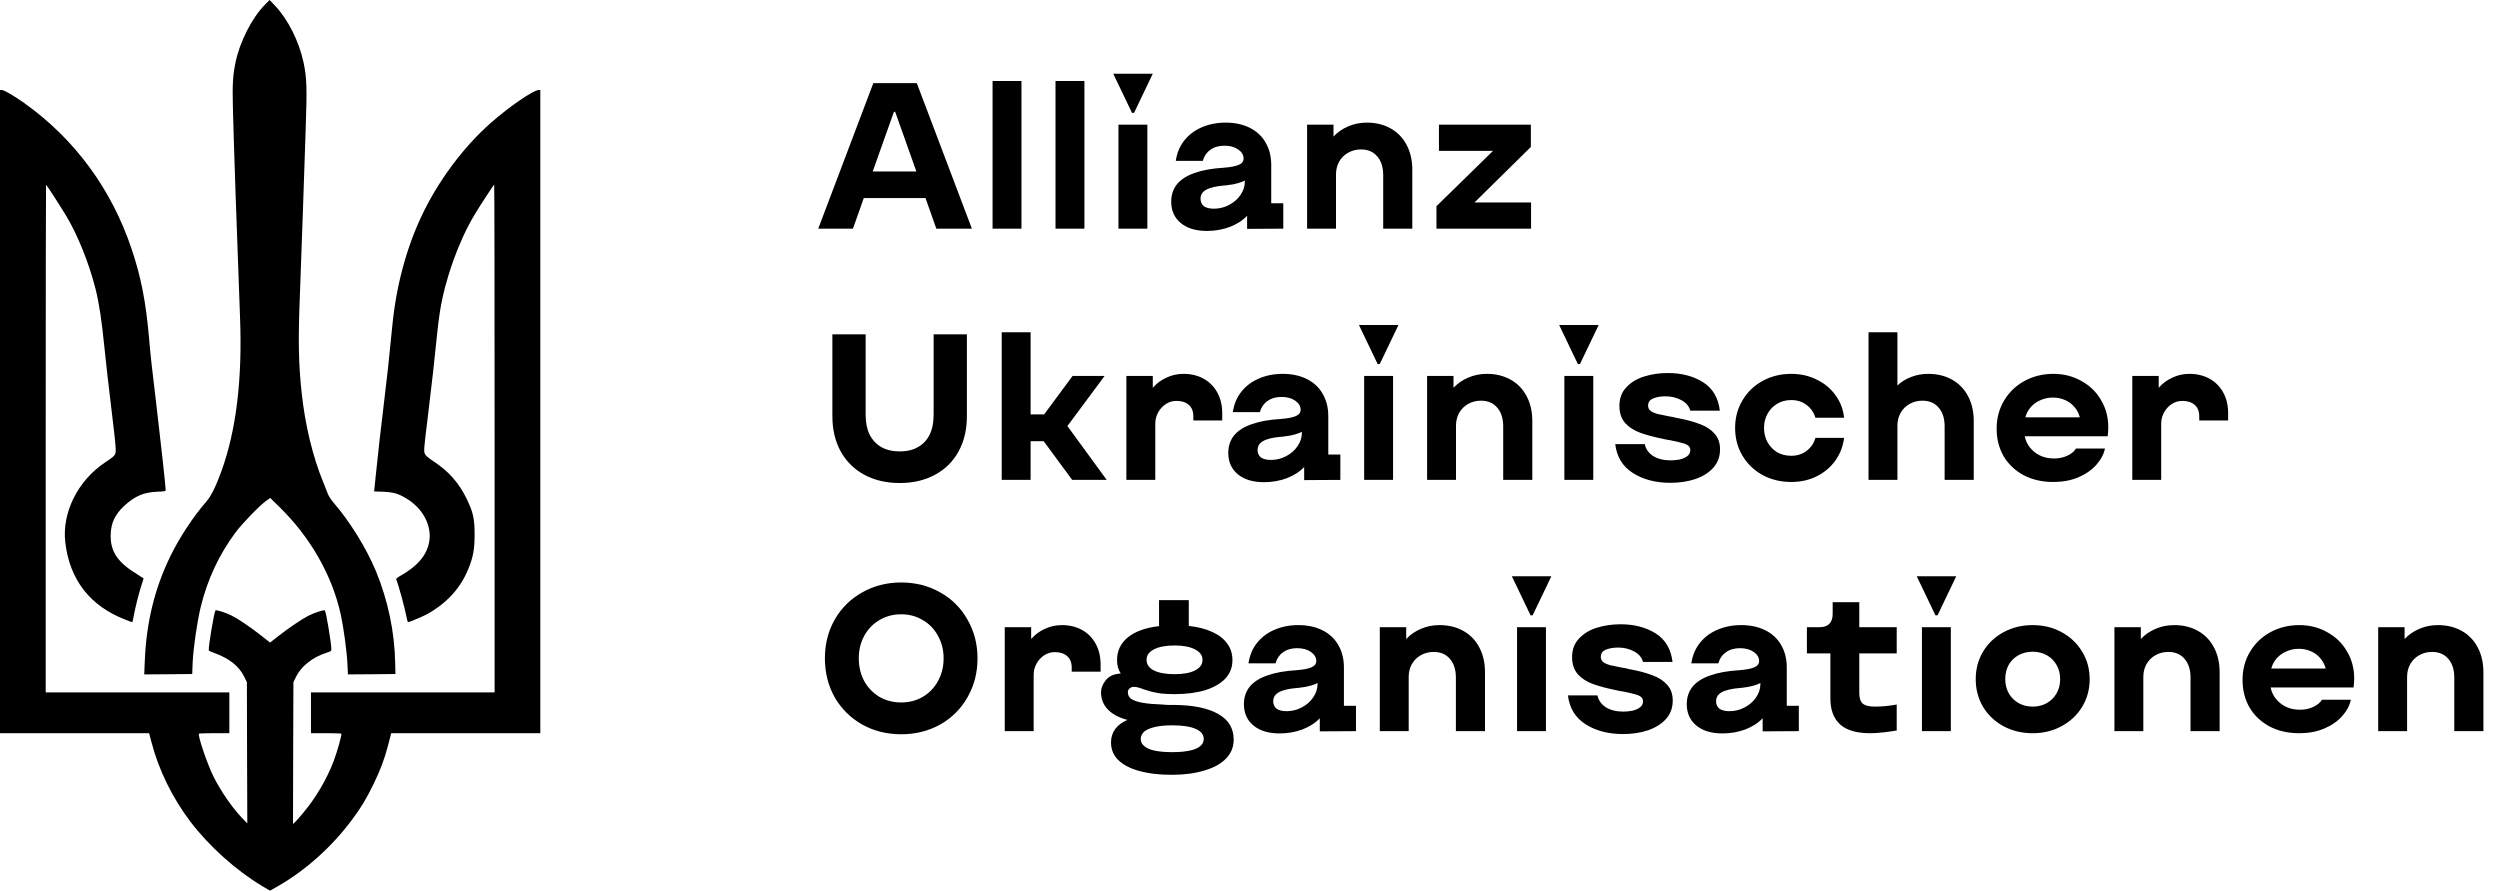
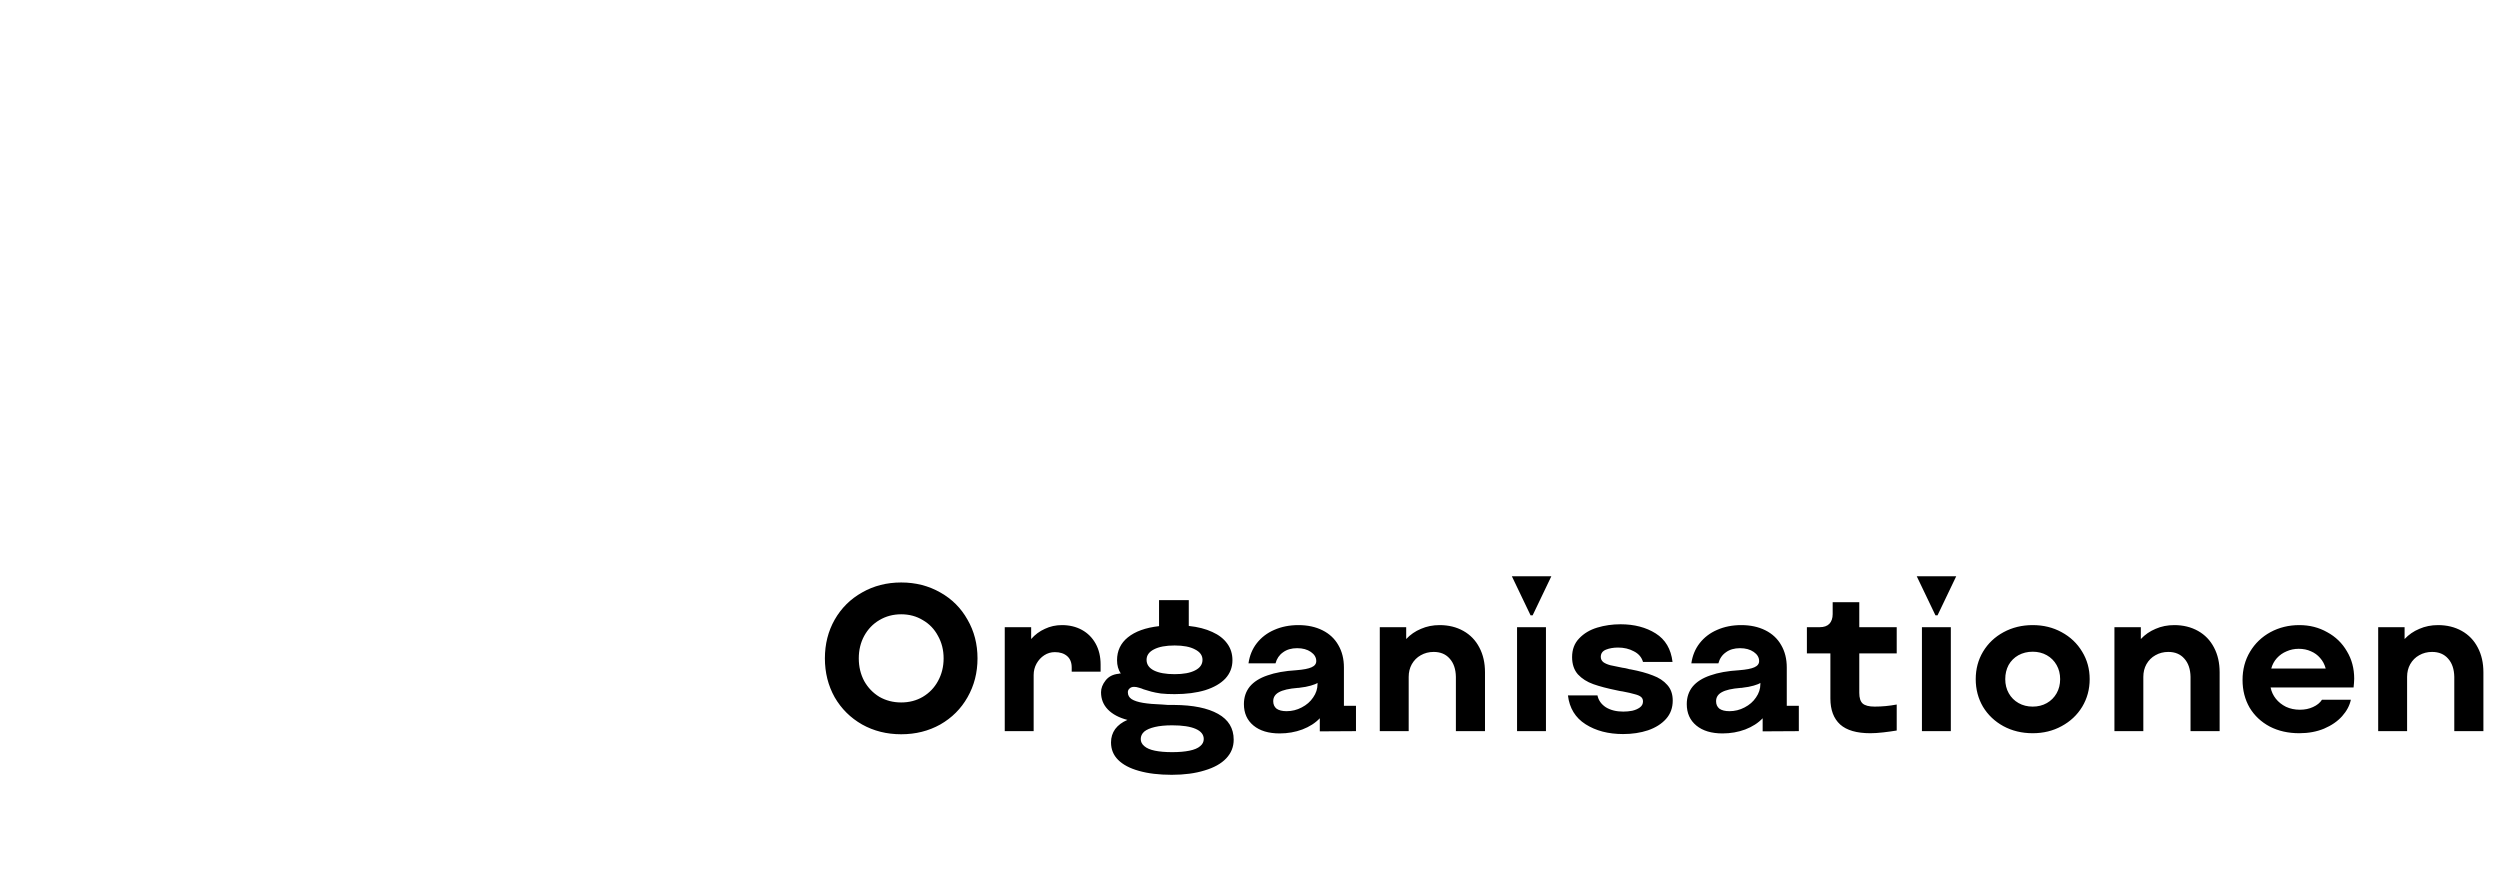
<svg xmlns="http://www.w3.org/2000/svg" width="1476" height="526" viewBox="0 0 1476 526" fill="none">
-   <path d="M515.618 49.069H541.274L573.806 135H552.814L546.43 116.954H509.971L503.588 135H483.087L515.618 49.069ZM541.029 101.241L528.508 66.01H527.771L515.25 101.241H541.029ZM586.012 47.841H603.076V135H586.012V47.841ZM623.176 47.841H640.239V135H623.176V47.841ZM660.339 73.621H677.402V135H660.339V73.621ZM657.27 43.545H680.594L669.546 66.623H668.318L657.27 43.545ZM712.601 136.35C706.054 136.35 700.898 134.795 697.134 131.686C693.369 128.576 691.487 124.361 691.487 119.041C691.487 115.031 692.633 111.594 694.924 108.73C697.297 105.865 700.776 103.656 705.359 102.101C709.942 100.464 715.629 99.441 722.422 99.032C726.596 98.704 729.583 98.132 731.383 97.313C733.266 96.495 734.207 95.267 734.207 93.63C734.207 91.502 733.143 89.702 731.015 88.229C728.887 86.756 726.187 86.019 722.913 86.019C719.558 86.019 716.775 86.838 714.566 88.475C712.356 90.029 710.883 92.198 710.146 94.981H694.188C694.842 90.398 696.479 86.428 699.098 83.073C701.799 79.636 705.236 77.017 709.41 75.216C713.665 73.334 718.412 72.393 723.65 72.393C729.051 72.393 733.798 73.416 737.89 75.462C741.982 77.508 745.092 80.413 747.219 84.178C749.429 87.942 750.534 92.362 750.534 97.436V120.023H757.654V135L736.294 135.123V127.389C733.675 130.171 730.238 132.381 725.982 134.018C721.808 135.573 717.348 136.35 712.601 136.35ZM716.652 123.215C719.844 123.215 722.831 122.479 725.614 121.006C728.478 119.532 730.729 117.568 732.366 115.113C734.084 112.658 734.943 110.039 734.943 107.257V106.52C734.289 107.011 732.979 107.543 731.015 108.116C729.051 108.689 726.882 109.098 724.509 109.343C724.345 109.343 724.141 109.384 723.895 109.466C723.732 109.466 723.527 109.466 723.281 109.466C718.126 109.875 714.402 110.735 712.11 112.044C709.901 113.272 708.796 115.031 708.796 117.323C708.796 119.205 709.451 120.678 710.76 121.742C712.151 122.724 714.115 123.215 716.652 123.215ZM771.709 73.621H787.299V80.618C789.754 77.999 792.66 75.994 796.015 74.603C799.37 73.13 803.053 72.393 807.063 72.393C812.301 72.393 816.966 73.539 821.058 75.83C825.15 78.122 828.3 81.395 830.51 85.651C832.72 89.825 833.825 94.694 833.825 100.259V135H816.638V102.96C816.557 98.377 815.329 94.776 812.956 92.157C810.664 89.538 807.513 88.229 803.503 88.229C800.721 88.229 798.184 88.884 795.892 90.193C793.683 91.421 791.923 93.18 790.614 95.472C789.386 97.681 788.772 100.177 788.772 102.96V135H771.709V73.621ZM848.084 121.742L881.474 89.088H849.557V73.621H903.816V86.756L870.549 119.532H903.939V135H848.084V121.742Z" fill="black" />
-   <path d="M531.208 285.175C523.27 285.175 516.273 283.538 510.217 280.264C504.242 276.991 499.618 272.408 496.345 266.515C493.071 260.541 491.434 253.585 491.434 245.646V197.402H511.076V244.91C511.076 249.493 511.853 253.38 513.408 256.572C515.045 259.764 517.337 262.219 520.283 263.937C523.311 265.656 526.953 266.515 531.208 266.515C535.464 266.515 539.065 265.656 542.011 263.937C545.039 262.219 547.331 259.764 548.886 256.572C550.44 253.38 551.218 249.493 551.218 244.91V197.402H570.859V245.646C570.859 253.585 569.223 260.541 565.949 266.515C562.757 272.408 558.133 276.991 552.077 280.264C546.103 283.538 539.147 285.175 531.208 285.175ZM591.407 196.175H608.47V244.664H616.45L633.268 221.954H652.173L630.199 251.539L653.4 283.333H633.022L616.204 260.5H608.47V283.333H591.407V196.175ZM665.014 221.954H680.605V228.951C682.896 226.332 685.597 224.327 688.707 222.936C691.817 221.463 695.172 220.726 698.773 220.726C703.192 220.726 707.12 221.668 710.558 223.55C713.995 225.432 716.696 228.133 718.66 231.652C720.624 235.171 721.606 239.304 721.606 244.051V248.224H704.542V245.769C704.542 242.823 703.642 240.572 701.842 239.017C700.041 237.463 697.627 236.685 694.599 236.685C692.308 236.685 690.221 237.299 688.338 238.526C686.456 239.754 684.942 241.391 683.796 243.437C682.651 245.483 682.078 247.733 682.078 250.188V283.333H665.014V221.954ZM746.288 284.684C739.741 284.684 734.585 283.129 730.821 280.019C727.056 276.909 725.174 272.694 725.174 267.375C725.174 263.365 726.319 259.927 728.611 257.063C730.984 254.199 734.462 251.989 739.045 250.434C743.628 248.797 749.316 247.774 756.109 247.365C760.283 247.038 763.27 246.465 765.07 245.646C766.952 244.828 767.894 243.6 767.894 241.964C767.894 239.836 766.83 238.035 764.702 236.562C762.574 235.089 759.873 234.353 756.6 234.353C753.244 234.353 750.462 235.171 748.252 236.808C746.043 238.363 744.569 240.531 743.833 243.314H727.874C728.529 238.731 730.166 234.762 732.785 231.406C735.485 227.969 738.923 225.35 743.096 223.55C747.352 221.668 752.099 220.726 757.336 220.726C762.738 220.726 767.484 221.749 771.576 223.795C775.668 225.841 778.778 228.747 780.906 232.511C783.116 236.276 784.221 240.695 784.221 245.769V268.357H791.341V283.333L769.981 283.456V275.722C767.362 278.505 763.924 280.714 759.669 282.351C755.495 283.906 751.035 284.684 746.288 284.684ZM750.339 271.548C753.531 271.548 756.518 270.812 759.301 269.339C762.165 267.866 764.415 265.902 766.052 263.446C767.771 260.991 768.63 258.372 768.63 255.59V254.853C767.975 255.344 766.666 255.876 764.702 256.449C762.738 257.022 760.569 257.431 758.196 257.677C758.032 257.677 757.827 257.718 757.582 257.8C757.418 257.8 757.214 257.8 756.968 257.8C751.812 258.209 748.089 259.068 745.797 260.377C743.587 261.605 742.483 263.365 742.483 265.656C742.483 267.538 743.137 269.011 744.447 270.075C745.838 271.057 747.802 271.548 750.339 271.548ZM805.395 221.954H822.459V283.333H805.395V221.954ZM802.326 191.878H825.651L814.602 214.957H813.375L802.326 191.878ZM842.559 221.954H858.149V228.951C860.604 226.332 863.509 224.327 866.865 222.936C870.22 221.463 873.903 220.726 877.913 220.726C883.151 220.726 887.816 221.872 891.908 224.164C896 226.455 899.15 229.729 901.36 233.984C903.57 238.158 904.675 243.028 904.675 248.593V283.333H887.488V251.293C887.406 246.71 886.179 243.109 883.806 240.491C881.514 237.872 878.363 236.562 874.353 236.562C871.571 236.562 869.034 237.217 866.742 238.526C864.532 239.754 862.773 241.514 861.463 243.805C860.236 246.015 859.622 248.511 859.622 251.293V283.333H842.559V221.954ZM923.599 221.954H940.662V283.333H923.599V221.954ZM920.53 191.878H943.854L932.805 214.957H931.578L920.53 191.878ZM986.173 285.052C977.498 285.052 970.132 283.129 964.076 279.282C958.02 275.436 954.542 269.748 953.642 262.219H971.074C971.646 265.083 973.283 267.416 975.984 269.216C978.766 270.935 982.204 271.794 986.296 271.794C988.096 271.794 989.856 271.63 991.574 271.303C993.375 270.894 994.889 270.239 996.116 269.339C997.344 268.439 997.958 267.252 997.958 265.779C997.958 264.633 997.548 263.733 996.73 263.078C995.912 262.423 994.643 261.891 992.925 261.482C991.288 260.991 988.955 260.459 985.927 259.886C985.436 259.805 984.904 259.723 984.331 259.641C983.759 259.477 983.186 259.354 982.613 259.273C976.966 258.127 972.301 256.899 968.618 255.59C964.936 254.28 961.908 252.357 959.534 249.82C957.243 247.201 956.097 243.805 956.097 239.631C956.097 235.13 957.488 231.447 960.271 228.583C963.053 225.637 966.613 223.509 970.951 222.2C975.288 220.89 979.871 220.235 984.7 220.235C992.802 220.235 999.717 222.036 1005.45 225.637C1011.17 229.238 1014.49 234.844 1015.39 242.455H997.958C997.139 239.672 995.339 237.585 992.556 236.194C989.856 234.721 986.746 233.984 983.227 233.984C980.526 233.984 978.153 234.394 976.107 235.212C974.061 236.03 973.038 237.463 973.038 239.508C973.038 240.736 973.529 241.759 974.511 242.577C975.493 243.314 976.884 243.928 978.685 244.419C980.485 244.828 982.858 245.319 985.805 245.892C986.377 245.974 986.909 246.056 987.4 246.137C987.891 246.219 988.423 246.342 988.996 246.506C989.324 246.588 989.61 246.669 989.856 246.751C990.101 246.751 990.388 246.792 990.715 246.874C995.871 247.856 1000.21 249.043 1003.73 250.434C1007.33 251.743 1010.19 253.626 1012.32 256.081C1014.45 258.454 1015.51 261.523 1015.51 265.288C1015.51 269.543 1014.2 273.144 1011.58 276.091C1008.97 279.037 1005.41 281.287 1000.9 282.842C996.485 284.315 991.574 285.052 986.173 285.052ZM1057.56 284.561C1051.26 284.561 1045.57 283.17 1040.49 280.387C1035.5 277.605 1031.57 273.799 1028.71 268.971C1025.84 264.142 1024.41 258.7 1024.41 252.644C1024.41 246.669 1025.84 241.268 1028.71 236.44C1031.57 231.529 1035.54 227.683 1040.62 224.9C1045.69 222.118 1051.34 220.726 1057.56 220.726C1063.12 220.726 1068.16 221.872 1072.66 224.164C1077.24 226.373 1080.92 229.442 1083.7 233.371C1086.57 237.299 1088.25 241.718 1088.74 246.628H1071.8C1070.9 243.519 1069.18 241.023 1066.64 239.14C1064.1 237.176 1061.08 236.194 1057.56 236.194C1054.45 236.194 1051.66 236.931 1049.21 238.404C1046.84 239.795 1044.95 241.759 1043.56 244.296C1042.17 246.751 1041.48 249.534 1041.48 252.644C1041.48 255.754 1042.17 258.577 1043.56 261.114C1044.95 263.569 1046.84 265.533 1049.21 267.006C1051.66 268.398 1054.45 269.093 1057.56 269.093C1061.08 269.093 1064.1 268.111 1066.64 266.147C1069.26 264.183 1070.98 261.646 1071.8 258.536H1088.74C1088.16 263.446 1086.45 267.907 1083.58 271.917C1080.8 275.845 1077.12 278.955 1072.53 281.246C1068.03 283.456 1063.04 284.561 1057.56 284.561ZM1103.18 196.175H1120.24V227.601C1122.54 225.391 1125.24 223.714 1128.35 222.568C1131.46 221.34 1134.85 220.726 1138.54 220.726C1143.77 220.726 1148.44 221.872 1152.53 224.164C1156.62 226.455 1159.77 229.729 1161.98 233.984C1164.19 238.158 1165.3 243.028 1165.3 248.593V283.333H1148.11V251.293C1148.03 246.71 1146.8 243.109 1144.43 240.491C1142.14 237.872 1138.99 236.562 1134.98 236.562C1132.19 236.562 1129.66 237.217 1127.36 238.526C1125.15 239.754 1123.4 241.514 1122.09 243.805C1120.86 246.015 1120.24 248.511 1120.24 251.293V283.333H1103.18V196.175ZM1212.33 284.561C1205.79 284.561 1199.97 283.251 1194.9 280.633C1189.83 277.932 1185.86 274.208 1182.99 269.462C1180.21 264.633 1178.82 259.191 1178.82 253.135C1178.82 246.915 1180.29 241.35 1183.24 236.44C1186.19 231.529 1190.2 227.683 1195.27 224.9C1200.43 222.118 1206.11 220.726 1212.33 220.726C1218.39 220.726 1223.87 222.118 1228.78 224.9C1233.77 227.601 1237.66 231.365 1240.44 236.194C1243.31 240.941 1244.74 246.342 1244.74 252.398C1244.74 253.298 1244.7 254.158 1244.62 254.976C1244.54 255.794 1244.45 256.654 1244.37 257.554H1195.39C1195.88 260.009 1196.91 262.219 1198.46 264.183C1200.02 266.147 1202.02 267.743 1204.48 268.971C1206.93 270.116 1209.67 270.689 1212.7 270.689C1215.57 270.689 1218.14 270.157 1220.43 269.093C1222.81 268.029 1224.57 266.597 1225.71 264.797H1242.78C1242.04 268.234 1240.32 271.467 1237.62 274.495C1234.92 277.523 1231.36 279.978 1226.94 281.86C1222.6 283.661 1217.73 284.561 1212.33 284.561ZM1227.92 246.383C1227.27 243.928 1226.16 241.841 1224.61 240.122C1223.14 238.404 1221.33 237.094 1219.21 236.194C1217.08 235.212 1214.67 234.721 1211.96 234.721C1209.43 234.721 1207.05 235.212 1204.84 236.194C1202.63 237.094 1200.71 238.445 1199.07 240.245C1197.52 241.964 1196.41 244.01 1195.76 246.383H1227.92ZM1258.91 221.954H1274.5V228.951C1276.79 226.332 1279.49 224.327 1282.6 222.936C1285.71 221.463 1289.06 220.726 1292.67 220.726C1297.08 220.726 1301.01 221.668 1304.45 223.55C1307.89 225.432 1310.59 228.133 1312.55 231.652C1314.52 235.171 1315.5 239.304 1315.5 244.051V248.224H1298.44V245.769C1298.44 242.823 1297.54 240.572 1295.73 239.017C1293.93 237.463 1291.52 236.685 1288.49 236.685C1286.2 236.685 1284.11 237.299 1282.23 238.526C1280.35 239.754 1278.83 241.391 1277.69 243.437C1276.54 245.483 1275.97 247.733 1275.97 250.188V283.333H1258.91V221.954Z" fill="black" />
  <path d="M532.068 433.508C523.556 433.508 515.863 431.585 508.989 427.738C502.114 423.81 496.713 418.45 492.785 411.657C488.938 404.782 487.015 397.131 487.015 388.701C487.015 380.272 488.938 372.661 492.785 365.868C496.713 358.994 502.114 353.633 508.989 349.787C515.863 345.858 523.556 343.894 532.068 343.894C540.579 343.894 548.272 345.858 555.146 349.787C562.021 353.633 567.381 358.994 571.228 365.868C575.156 372.661 577.12 380.272 577.12 388.701C577.12 397.131 575.156 404.782 571.228 411.657C567.381 418.45 562.021 423.81 555.146 427.738C548.272 431.585 540.579 433.508 532.068 433.508ZM532.068 414.726C536.814 414.726 541.07 413.621 544.834 411.411C548.681 409.12 551.668 406.01 553.796 402.082C556.006 398.072 557.11 393.611 557.11 388.701C557.11 383.791 556.006 379.371 553.796 375.443C551.668 371.433 548.681 368.323 544.834 366.114C541.07 363.822 536.814 362.676 532.068 362.676C527.321 362.676 523.024 363.822 519.178 366.114C515.413 368.323 512.426 371.433 510.217 375.443C508.089 379.371 507.025 383.791 507.025 388.701C507.025 393.611 508.089 398.072 510.217 402.082C512.426 406.01 515.413 409.12 519.178 411.411C523.024 413.621 527.321 414.726 532.068 414.726ZM593.205 370.287H608.796V377.285C611.087 374.666 613.788 372.661 616.898 371.269C620.008 369.796 623.363 369.06 626.964 369.06C631.383 369.06 635.311 370.001 638.749 371.883C642.186 373.765 644.887 376.466 646.851 379.985C648.815 383.504 649.797 387.637 649.797 392.384V396.558H632.733V394.102C632.733 391.156 631.833 388.906 630.033 387.351C628.232 385.796 625.818 385.018 622.79 385.018C620.499 385.018 618.412 385.632 616.529 386.86C614.647 388.087 613.133 389.724 611.987 391.77C610.842 393.816 610.269 396.067 610.269 398.522V431.667H593.205V370.287ZM691.788 457.446C684.259 457.446 677.794 456.668 672.392 455.114C667.073 453.64 662.981 451.472 660.116 448.607C657.334 445.825 655.943 442.388 655.943 438.296C655.943 435.349 656.761 432.731 658.398 430.439C660.116 428.148 662.531 426.347 665.64 425.038C660.648 423.728 656.802 421.682 654.101 418.9C651.4 416.117 650.05 412.721 650.05 408.711C650.05 406.337 650.95 404.005 652.751 401.714C654.551 399.422 657.129 398.113 660.485 397.785C660.566 397.785 660.607 397.785 660.607 397.785C660.689 397.785 660.771 397.744 660.853 397.662C661.017 397.662 661.139 397.662 661.221 397.662C661.385 397.662 661.549 397.662 661.712 397.662C660.239 395.453 659.503 392.834 659.503 389.806C659.503 384.241 661.63 379.74 665.886 376.302C670.223 372.783 676.361 370.574 684.3 369.674V354.329H701.854V369.551C707.256 370.124 711.88 371.31 715.726 373.111C719.572 374.829 722.519 377.121 724.565 379.985C726.611 382.768 727.634 386.041 727.634 389.806C727.634 393.98 726.242 397.581 723.46 400.609C720.677 403.555 716.708 405.846 711.552 407.483C706.396 409.038 700.381 409.816 693.507 409.816C690.397 409.816 687.696 409.693 685.405 409.447C683.195 409.12 681.313 408.752 679.758 408.342C678.285 407.933 676.771 407.483 675.216 406.992C674.315 406.583 673.374 406.256 672.392 406.01C671.41 405.683 670.469 405.519 669.569 405.519C668.423 405.519 667.523 405.846 666.868 406.501C666.213 407.074 665.886 407.811 665.886 408.711C665.886 410.429 666.623 411.78 668.096 412.762C669.651 413.744 671.901 414.48 674.847 414.971C677.794 415.462 681.599 415.79 686.264 415.954C687.328 416.035 688.433 416.117 689.578 416.199C690.806 416.199 692.034 416.199 693.261 416.199C704.391 416.281 713.025 418.04 719.163 421.478C725.301 424.915 728.37 429.989 728.37 436.7C728.37 440.955 726.897 444.638 723.951 447.748C721.005 450.858 716.749 453.231 711.184 454.868C705.701 456.587 699.235 457.446 691.788 457.446ZM692.034 444.065C696.044 444.065 699.44 443.779 702.223 443.206C705.087 442.633 707.215 441.733 708.606 440.505C709.997 439.359 710.693 437.968 710.693 436.331C710.693 433.713 709.097 431.708 705.905 430.316C702.714 428.925 698.09 428.229 692.034 428.229C688.023 428.229 684.627 428.557 681.845 429.211C679.062 429.866 676.975 430.766 675.584 431.912C674.193 433.14 673.497 434.613 673.497 436.331C673.497 437.968 674.193 439.359 675.584 440.505C676.975 441.733 679.062 442.633 681.845 443.206C684.627 443.779 688.023 444.065 692.034 444.065ZM693.507 398.031C698.663 398.031 702.673 397.294 705.537 395.821C708.483 394.348 709.956 392.261 709.956 389.56C709.956 386.942 708.483 384.896 705.537 383.422C702.673 381.868 698.663 381.09 693.507 381.09C688.269 381.09 684.177 381.868 681.231 383.422C678.366 384.896 676.934 386.942 676.934 389.56C676.934 392.261 678.366 394.348 681.231 395.821C684.177 397.294 688.269 398.031 693.507 398.031ZM755.519 433.017C748.972 433.017 743.816 431.462 740.051 428.352C736.287 425.242 734.404 421.028 734.404 415.708C734.404 411.698 735.55 408.261 737.842 405.396C740.215 402.532 743.693 400.322 748.276 398.767C752.859 397.131 758.547 396.108 765.34 395.698C769.513 395.371 772.501 394.798 774.301 393.98C776.183 393.161 777.124 391.934 777.124 390.297C777.124 388.169 776.061 386.369 773.933 384.896C771.805 383.422 769.104 382.686 765.831 382.686C762.475 382.686 759.693 383.504 757.483 385.141C755.273 386.696 753.8 388.865 753.064 391.647H737.105C737.76 387.064 739.397 383.095 742.016 379.74C744.716 376.302 748.153 373.684 752.327 371.883C756.583 370.001 761.33 369.06 766.567 369.06C771.969 369.06 776.715 370.083 780.807 372.129C784.899 374.175 788.009 377.08 790.137 380.845C792.347 384.609 793.451 389.028 793.451 394.102V416.69H800.571V431.667L779.211 431.789V424.056C776.593 426.838 773.155 429.048 768.9 430.685C764.726 432.239 760.266 433.017 755.519 433.017ZM759.57 419.882C762.762 419.882 765.749 419.145 768.531 417.672C771.396 416.199 773.646 414.235 775.283 411.78C777.002 409.325 777.861 406.706 777.861 403.923V403.187C777.206 403.678 775.897 404.21 773.933 404.782C771.969 405.355 769.8 405.765 767.427 406.01C767.263 406.01 767.058 406.051 766.813 406.133C766.649 406.133 766.444 406.133 766.199 406.133C761.043 406.542 757.319 407.401 755.028 408.711C752.818 409.938 751.713 411.698 751.713 413.989C751.713 415.872 752.368 417.345 753.678 418.409C755.069 419.391 757.033 419.882 759.57 419.882ZM814.626 370.287H830.217V377.285C832.672 374.666 835.577 372.661 838.932 371.269C842.288 369.796 845.971 369.06 849.981 369.06C855.218 369.06 859.883 370.205 863.975 372.497C868.067 374.788 871.218 378.062 873.428 382.318C875.637 386.491 876.742 391.361 876.742 396.926V431.667H859.556V399.627C859.474 395.044 858.246 391.443 855.873 388.824C853.582 386.205 850.431 384.896 846.421 384.896C843.638 384.896 841.101 385.55 838.81 386.86C836.6 388.087 834.841 389.847 833.531 392.138C832.304 394.348 831.69 396.844 831.69 399.627V431.667H814.626V370.287ZM895.666 370.287H912.73V431.667H895.666V370.287ZM892.597 340.211H915.921L904.873 363.29H903.645L892.597 340.211ZM958.24 433.385C949.565 433.385 942.2 431.462 936.144 427.616C930.088 423.769 926.61 418.081 925.709 410.552H943.141C943.714 413.417 945.351 415.749 948.051 417.549C950.834 419.268 954.271 420.127 958.363 420.127C960.164 420.127 961.923 419.964 963.642 419.636C965.442 419.227 966.956 418.572 968.184 417.672C969.411 416.772 970.025 415.585 970.025 414.112C970.025 412.966 969.616 412.066 968.798 411.411C967.979 410.757 966.711 410.225 964.992 409.816C963.355 409.325 961.023 408.793 957.995 408.22C957.504 408.138 956.972 408.056 956.399 407.974C955.826 407.811 955.253 407.688 954.68 407.606C949.034 406.46 944.369 405.233 940.686 403.923C937.003 402.614 933.975 400.691 931.602 398.154C929.31 395.535 928.165 392.138 928.165 387.965C928.165 383.463 929.556 379.781 932.338 376.916C935.121 373.97 938.681 371.842 943.018 370.533C947.356 369.223 951.939 368.569 956.767 368.569C964.869 368.569 971.785 370.369 977.514 373.97C983.242 377.571 986.557 383.177 987.457 390.788H970.025C969.207 388.005 967.406 385.919 964.624 384.527C961.923 383.054 958.813 382.318 955.294 382.318C952.594 382.318 950.22 382.727 948.174 383.545C946.128 384.364 945.105 385.796 945.105 387.842C945.105 389.069 945.596 390.092 946.578 390.911C947.56 391.647 948.952 392.261 950.752 392.752C952.553 393.161 954.926 393.652 957.872 394.225C958.445 394.307 958.977 394.389 959.468 394.471C959.959 394.553 960.491 394.675 961.064 394.839C961.391 394.921 961.678 395.003 961.923 395.085C962.169 395.085 962.455 395.125 962.782 395.207C967.938 396.189 972.276 397.376 975.795 398.767C979.396 400.077 982.26 401.959 984.388 404.414C986.516 406.788 987.58 409.857 987.58 413.621C987.58 417.877 986.27 421.478 983.651 424.424C981.033 427.37 977.473 429.621 972.971 431.176C968.552 432.649 963.642 433.385 958.24 433.385ZM1016.98 433.017C1010.43 433.017 1005.28 431.462 1001.51 428.352C997.748 425.242 995.866 421.028 995.866 415.708C995.866 411.698 997.012 408.261 999.303 405.396C1001.68 402.532 1005.15 400.322 1009.74 398.767C1014.32 397.131 1020.01 396.108 1026.8 395.698C1030.97 395.371 1033.96 394.798 1035.76 393.98C1037.64 393.161 1038.59 391.934 1038.59 390.297C1038.59 388.169 1037.52 386.369 1035.39 384.896C1033.27 383.422 1030.57 382.686 1027.29 382.686C1023.94 382.686 1021.15 383.504 1018.94 385.141C1016.73 386.696 1015.26 388.865 1014.53 391.647H998.567C999.221 387.064 1000.86 383.095 1003.48 379.74C1006.18 376.302 1009.61 373.684 1013.79 371.883C1018.04 370.001 1022.79 369.06 1028.03 369.06C1033.43 369.06 1038.18 370.083 1042.27 372.129C1046.36 374.175 1049.47 377.08 1051.6 380.845C1053.81 384.609 1054.91 389.028 1054.91 394.102V416.69H1062.03V431.667L1040.67 431.789V424.056C1038.05 426.838 1034.62 429.048 1030.36 430.685C1026.19 432.239 1021.73 433.017 1016.98 433.017ZM1021.03 419.882C1024.22 419.882 1027.21 419.145 1029.99 417.672C1032.86 416.199 1035.11 414.235 1036.74 411.78C1038.46 409.325 1039.32 406.706 1039.32 403.923V403.187C1038.67 403.678 1037.36 404.21 1035.39 404.782C1033.43 405.355 1031.26 405.765 1028.89 406.01C1028.72 406.01 1028.52 406.051 1028.27 406.133C1028.11 406.133 1027.91 406.133 1027.66 406.133C1022.5 406.542 1018.78 407.401 1016.49 408.711C1014.28 409.938 1013.17 411.698 1013.17 413.989C1013.17 415.872 1013.83 417.345 1015.14 418.409C1016.53 419.391 1018.49 419.882 1021.03 419.882ZM1104.23 432.894C1096.21 432.894 1090.27 431.176 1086.43 427.738C1082.58 424.219 1080.66 419.104 1080.66 412.394V385.755H1066.79V370.287H1074.4C1076.85 370.287 1078.74 369.633 1080.04 368.323C1081.35 366.932 1082.01 365.009 1082.01 362.554V355.556H1097.72V370.287H1119.82V385.755H1097.72V409.079C1097.72 412.025 1098.38 414.112 1099.69 415.34C1101.08 416.567 1103.45 417.181 1106.81 417.181C1111.14 417.181 1115.48 416.772 1119.82 415.954V431.298C1117.36 431.708 1114.7 432.076 1111.84 432.403C1108.97 432.731 1106.44 432.894 1104.23 432.894ZM1134.71 370.287H1151.77V431.667H1134.71V370.287ZM1131.64 340.211H1154.96L1143.92 363.29H1142.69L1131.64 340.211ZM1200.11 432.894C1193.72 432.894 1187.95 431.503 1182.8 428.72C1177.72 425.938 1173.71 422.132 1170.77 417.304C1167.9 412.394 1166.47 406.951 1166.47 400.977C1166.47 395.003 1167.9 389.601 1170.77 384.773C1173.71 379.862 1177.77 376.016 1182.92 373.234C1188.08 370.451 1193.81 369.06 1200.11 369.06C1206.41 369.06 1212.1 370.451 1217.17 373.234C1222.33 376.016 1226.38 379.862 1229.32 384.773C1232.27 389.601 1233.74 395.003 1233.74 400.977C1233.74 406.951 1232.27 412.394 1229.32 417.304C1226.38 422.132 1222.33 425.938 1217.17 428.72C1212.1 431.503 1206.41 432.894 1200.11 432.894ZM1200.11 417.181C1203.22 417.181 1206 416.485 1208.46 415.094C1210.91 413.703 1212.83 411.78 1214.22 409.325C1215.62 406.869 1216.31 404.087 1216.31 400.977C1216.31 397.867 1215.62 395.085 1214.22 392.629C1212.83 390.174 1210.91 388.251 1208.46 386.86C1206 385.468 1203.22 384.773 1200.11 384.773C1197 384.773 1194.17 385.468 1191.64 386.86C1189.18 388.251 1187.26 390.174 1185.87 392.629C1184.56 395.085 1183.9 397.867 1183.9 400.977C1183.9 404.087 1184.6 406.869 1185.99 409.325C1187.38 411.78 1189.3 413.703 1191.76 415.094C1194.22 416.485 1197 417.181 1200.11 417.181ZM1248.36 370.287H1263.95V377.285C1266.4 374.666 1269.31 372.661 1272.66 371.269C1276.02 369.796 1279.7 369.06 1283.71 369.06C1288.95 369.06 1293.61 370.205 1297.71 372.497C1301.8 374.788 1304.95 378.062 1307.16 382.318C1309.37 386.491 1310.47 391.361 1310.47 396.926V431.667H1293.29V399.627C1293.21 395.044 1291.98 391.443 1289.6 388.824C1287.31 386.205 1284.16 384.896 1280.15 384.896C1277.37 384.896 1274.83 385.55 1272.54 386.86C1270.33 388.087 1268.57 389.847 1267.26 392.138C1266.03 394.348 1265.42 396.844 1265.42 399.627V431.667H1248.36V370.287ZM1357.51 432.894C1350.96 432.894 1345.15 431.585 1340.08 428.966C1335 426.265 1331.03 422.542 1328.17 417.795C1325.39 412.966 1324 407.524 1324 401.468C1324 395.248 1325.47 389.683 1328.42 384.773C1331.36 379.862 1335.37 376.016 1340.45 373.234C1345.6 370.451 1351.29 369.06 1357.51 369.06C1363.57 369.06 1369.05 370.451 1373.96 373.234C1378.95 375.934 1382.84 379.699 1385.62 384.527C1388.49 389.274 1389.92 394.675 1389.92 400.731C1389.92 401.632 1389.88 402.491 1389.79 403.309C1389.71 404.128 1389.63 404.987 1389.55 405.887H1340.57C1341.06 408.342 1342.08 410.552 1343.64 412.516C1345.19 414.48 1347.2 416.076 1349.65 417.304C1352.11 418.45 1354.85 419.022 1357.88 419.022C1360.74 419.022 1363.32 418.491 1365.61 417.427C1367.98 416.363 1369.74 414.931 1370.89 413.13H1387.95C1387.22 416.567 1385.5 419.8 1382.8 422.828C1380.1 425.856 1376.54 428.311 1372.12 430.194C1367.78 431.994 1362.91 432.894 1357.51 432.894ZM1373.1 394.716C1372.44 392.261 1371.34 390.174 1369.78 388.456C1368.31 386.737 1366.51 385.428 1364.38 384.527C1362.26 383.545 1359.84 383.054 1357.14 383.054C1354.6 383.054 1352.23 383.545 1350.02 384.527C1347.81 385.428 1345.89 386.778 1344.25 388.578C1342.7 390.297 1341.59 392.343 1340.94 394.716H1373.1ZM1404.08 370.287H1419.67V377.285C1422.13 374.666 1425.03 372.661 1428.39 371.269C1431.75 369.796 1435.43 369.06 1439.44 369.06C1444.68 369.06 1449.34 370.205 1453.43 372.497C1457.52 374.788 1460.68 378.062 1462.88 382.318C1465.09 386.491 1466.2 391.361 1466.2 396.926V431.667H1449.01V399.627C1448.93 395.044 1447.7 391.443 1445.33 388.824C1443.04 386.205 1439.89 384.896 1435.88 384.896C1433.1 384.896 1430.56 385.55 1428.27 386.86C1426.06 388.087 1424.3 389.847 1422.99 392.138C1421.76 394.348 1421.15 396.844 1421.15 399.627V431.667H1404.08V370.287Z" fill="black" />
-   <path d="M156.223 2.988C148.706 10.601 141.526 24.816 139.068 36.767C137.478 44.525 137.189 49.295 137.478 62.547C137.912 81.581 139.936 140.755 141.719 187.352C143.116 224.071 139.502 253.851 130.732 278.185C127.407 287.341 124.66 292.834 121.769 296.207C114.156 304.929 106.205 316.976 100.808 327.915C91.363 347.141 86.4 367.332 85.484 390.269L85.147 398.172L99.314 398.075L113.481 397.931L113.77 390.703C114.156 382.511 116.372 367.187 118.492 358.417C122.444 342.13 129.335 327.433 139.068 314.326C143.116 308.929 153.428 298.279 157.235 295.629L159.548 293.991L165.138 299.484C183.304 317.313 195.978 339.528 201.134 362.561C202.82 370.223 204.796 384.727 205.133 392.052L205.422 398.172L219.445 398.075L233.467 397.931L233.323 391.666C232.986 373.018 229.082 354.562 221.951 337.215C216.361 323.77 206.531 307.82 197.134 297.026C195.689 295.34 194.098 292.931 193.616 291.726C193.183 290.521 191.93 287.389 190.87 284.787C184.702 269.801 180.124 250.959 178.1 231.925C176.221 214.53 175.98 200.218 177.088 173.378C177.474 163.837 178.245 142.683 178.775 126.395C179.305 110.108 180.076 87.026 180.51 75.124C181.329 51.657 181.088 45.73 179.208 36.815C176.462 24.19 170.053 11.469 162.343 3.325L159.163 -9.52557e-05L156.223 2.988Z" fill="black" />
-   <path d="M0 243.009V432.867H43.995H88.038L89.388 438.023C93.628 454.455 101.772 471.079 112.373 485.054C123.456 499.654 139.454 513.966 154.778 523.121L159.404 525.868L164.319 523.073C180.461 513.773 195.881 499.992 207.591 484.283C213.084 477.006 216.361 471.513 220.505 462.984C224.794 454.117 226.914 448.431 229.227 439.613L230.962 432.867H275.005H319V243.009V53.151H318.036C314.952 53.151 300.592 62.981 289.702 72.618C273.511 86.882 258.525 107.072 248.887 127.552C239.78 146.875 233.853 169.138 231.588 192.653C229.323 215.494 228.697 221.421 226.962 235.54C225.083 250.96 223.396 265.657 221.758 281.607L220.891 290.136L226.239 290.329C232.263 290.57 235.202 291.437 240.069 294.376C249.658 300.207 254.911 310.134 253.465 319.482C252.164 327.722 246.526 334.372 235.732 340.347C234.624 340.973 233.805 341.744 233.901 341.985C235.25 345.118 238.816 358.273 240.021 364.296C240.31 365.983 240.744 367.332 240.937 367.332C241.708 367.332 249.996 363.814 252.502 362.417C263.922 355.96 271.969 347.093 276.451 336.01C279.39 328.83 280.161 324.542 280.209 315.772C280.209 306.182 279.39 302.472 275.439 294.328C270.957 285.124 264.886 278.282 256.212 272.547C252.646 270.186 251.249 268.982 250.767 267.777C250.14 266.331 250.333 264.259 252.502 246.767C254.959 226.818 256.694 211.012 258.043 197.472C258.429 193.231 259.248 187.063 259.778 183.738C262.814 164.704 270.716 142.586 280.113 126.877C283.486 121.239 291.437 109.048 291.774 109.048C291.919 109.048 292.015 176.462 292.015 258.91V408.773H237.804H183.594V420.82V432.867H192.412C197.279 432.867 201.375 433.011 201.519 433.156C201.953 433.589 199.206 443.42 197.086 449.106C192.99 459.948 186.533 470.983 178.871 480.09C176.751 482.596 174.583 485.102 174.004 485.584L172.992 486.499L173.089 444.624L173.233 402.75L174.872 399.425C177.908 393.209 184.75 387.908 192.894 385.354C195.11 384.679 195.64 384.294 195.64 383.475C195.64 379.716 192.556 361.26 191.786 360.393C191.304 359.911 185.762 361.694 182.1 363.525C178.438 365.356 170.487 370.753 164.415 375.476L159.452 379.379L153.814 374.946C147.453 369.982 140.755 365.453 136.852 363.477C133.19 361.646 127.696 359.911 127.215 360.393C126.444 361.212 122.974 381.74 123.263 384.053C123.263 384.197 124.95 384.968 126.974 385.691C135.406 388.775 141.189 393.401 144.128 399.425L145.767 402.75L145.863 444.432L146.008 486.114L142.827 482.837C137.045 476.813 130.395 467.128 126.058 458.502C122.396 451.178 116.565 434.023 117.481 433.156C117.625 433.011 121.721 432.867 126.588 432.867H135.406V420.82V408.773H81.196H26.985V258.91C26.985 176.462 27.081 109.048 27.178 109.048C27.467 109.048 35.418 121.384 39.032 127.359C45.826 138.587 52.62 155.501 56.379 170.487C58.548 179.112 60.041 189.039 61.68 205.423C62.499 213.518 64.234 228.986 65.583 239.876C66.932 250.719 68.137 261.464 68.233 263.729C68.522 268.693 68.522 268.693 62.162 272.933C45.971 283.679 36.478 302.665 38.55 320.205C41.104 342.323 53.199 357.839 74.112 365.886C76.136 366.705 77.919 367.332 78.063 367.332C78.208 367.332 78.642 365.645 78.979 363.573C79.702 359.236 82.4 348.587 83.846 344.491C84.376 342.901 84.81 341.6 84.81 341.504C84.81 341.455 83.027 340.299 80.858 338.95C69.534 332.107 65.197 325.698 65.342 316.012C65.438 308.833 67.896 303.676 73.486 298.52C79.75 292.834 84.81 290.666 92.664 290.329C97.338 290.136 97.82 290.039 97.82 289.22C97.82 287.341 94.351 255.826 92.279 238.672C89.628 216.698 88.857 209.856 87.942 198.917C86.111 178.245 83.268 163.596 77.823 147.357C66.017 111.891 44.332 82.304 14.553 61.005C8.674 56.813 2.458 53.151 1.108 53.151H0V243.009Z" fill="black" />
</svg>